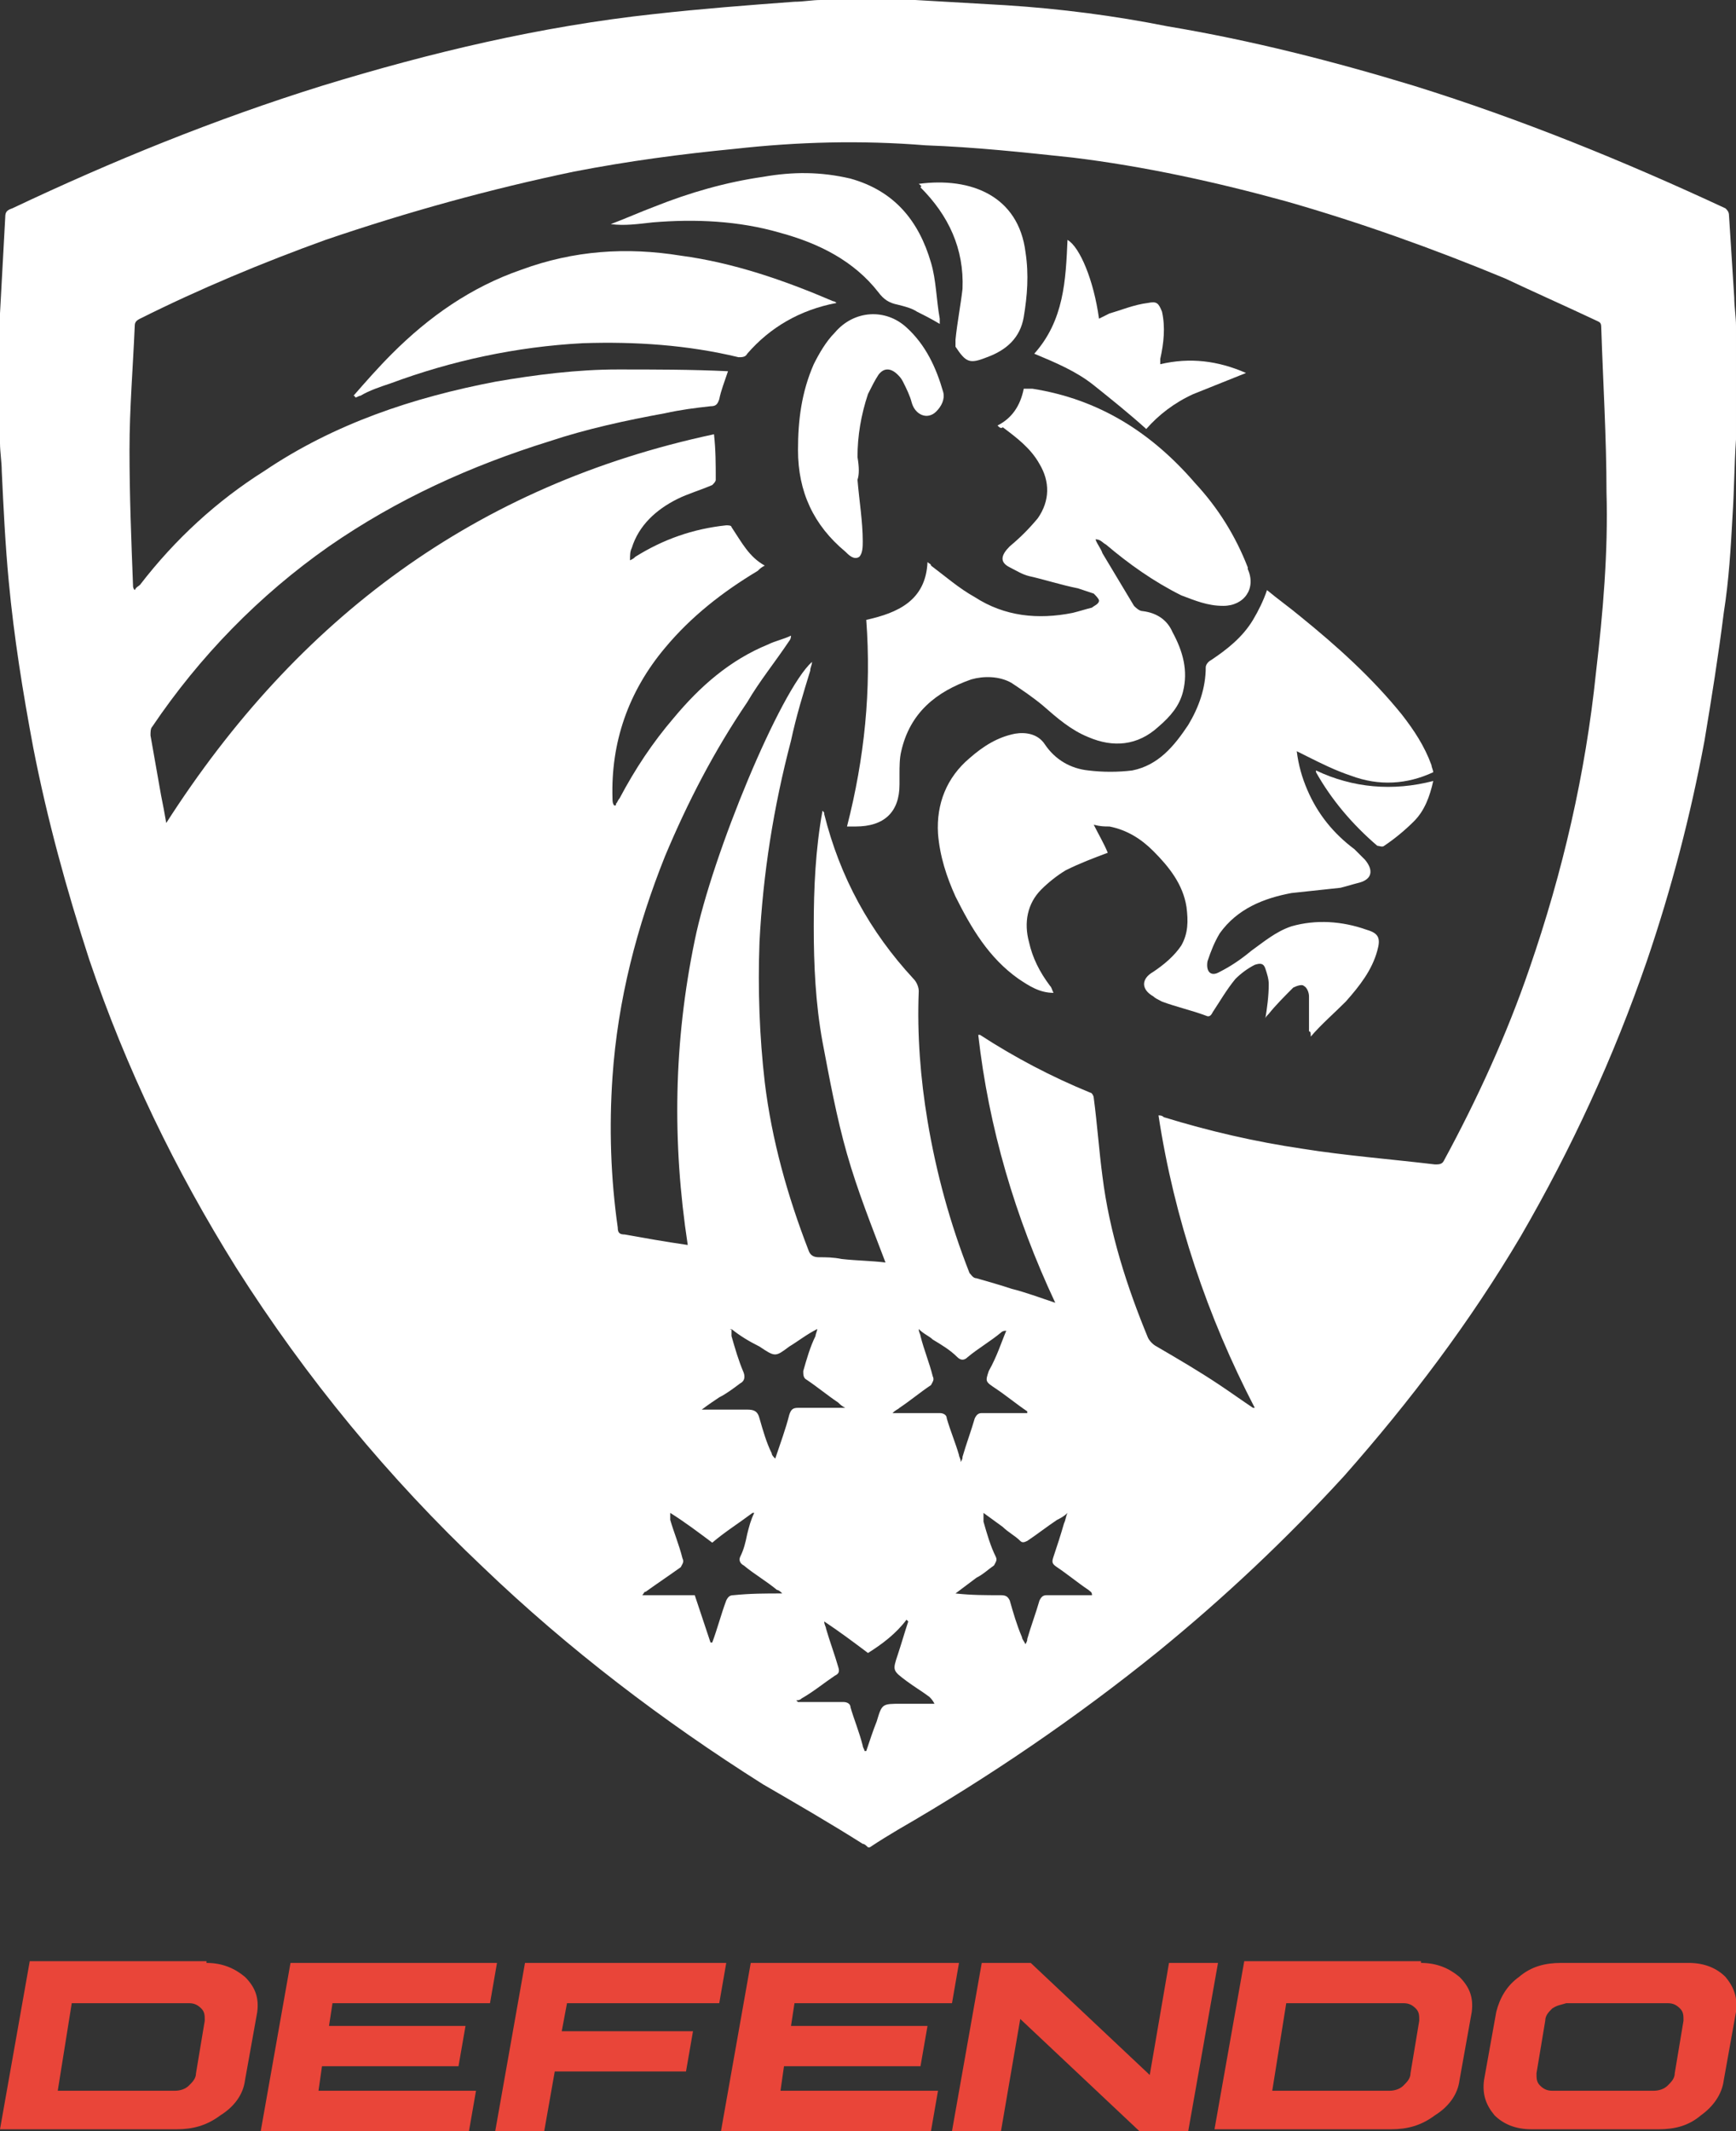
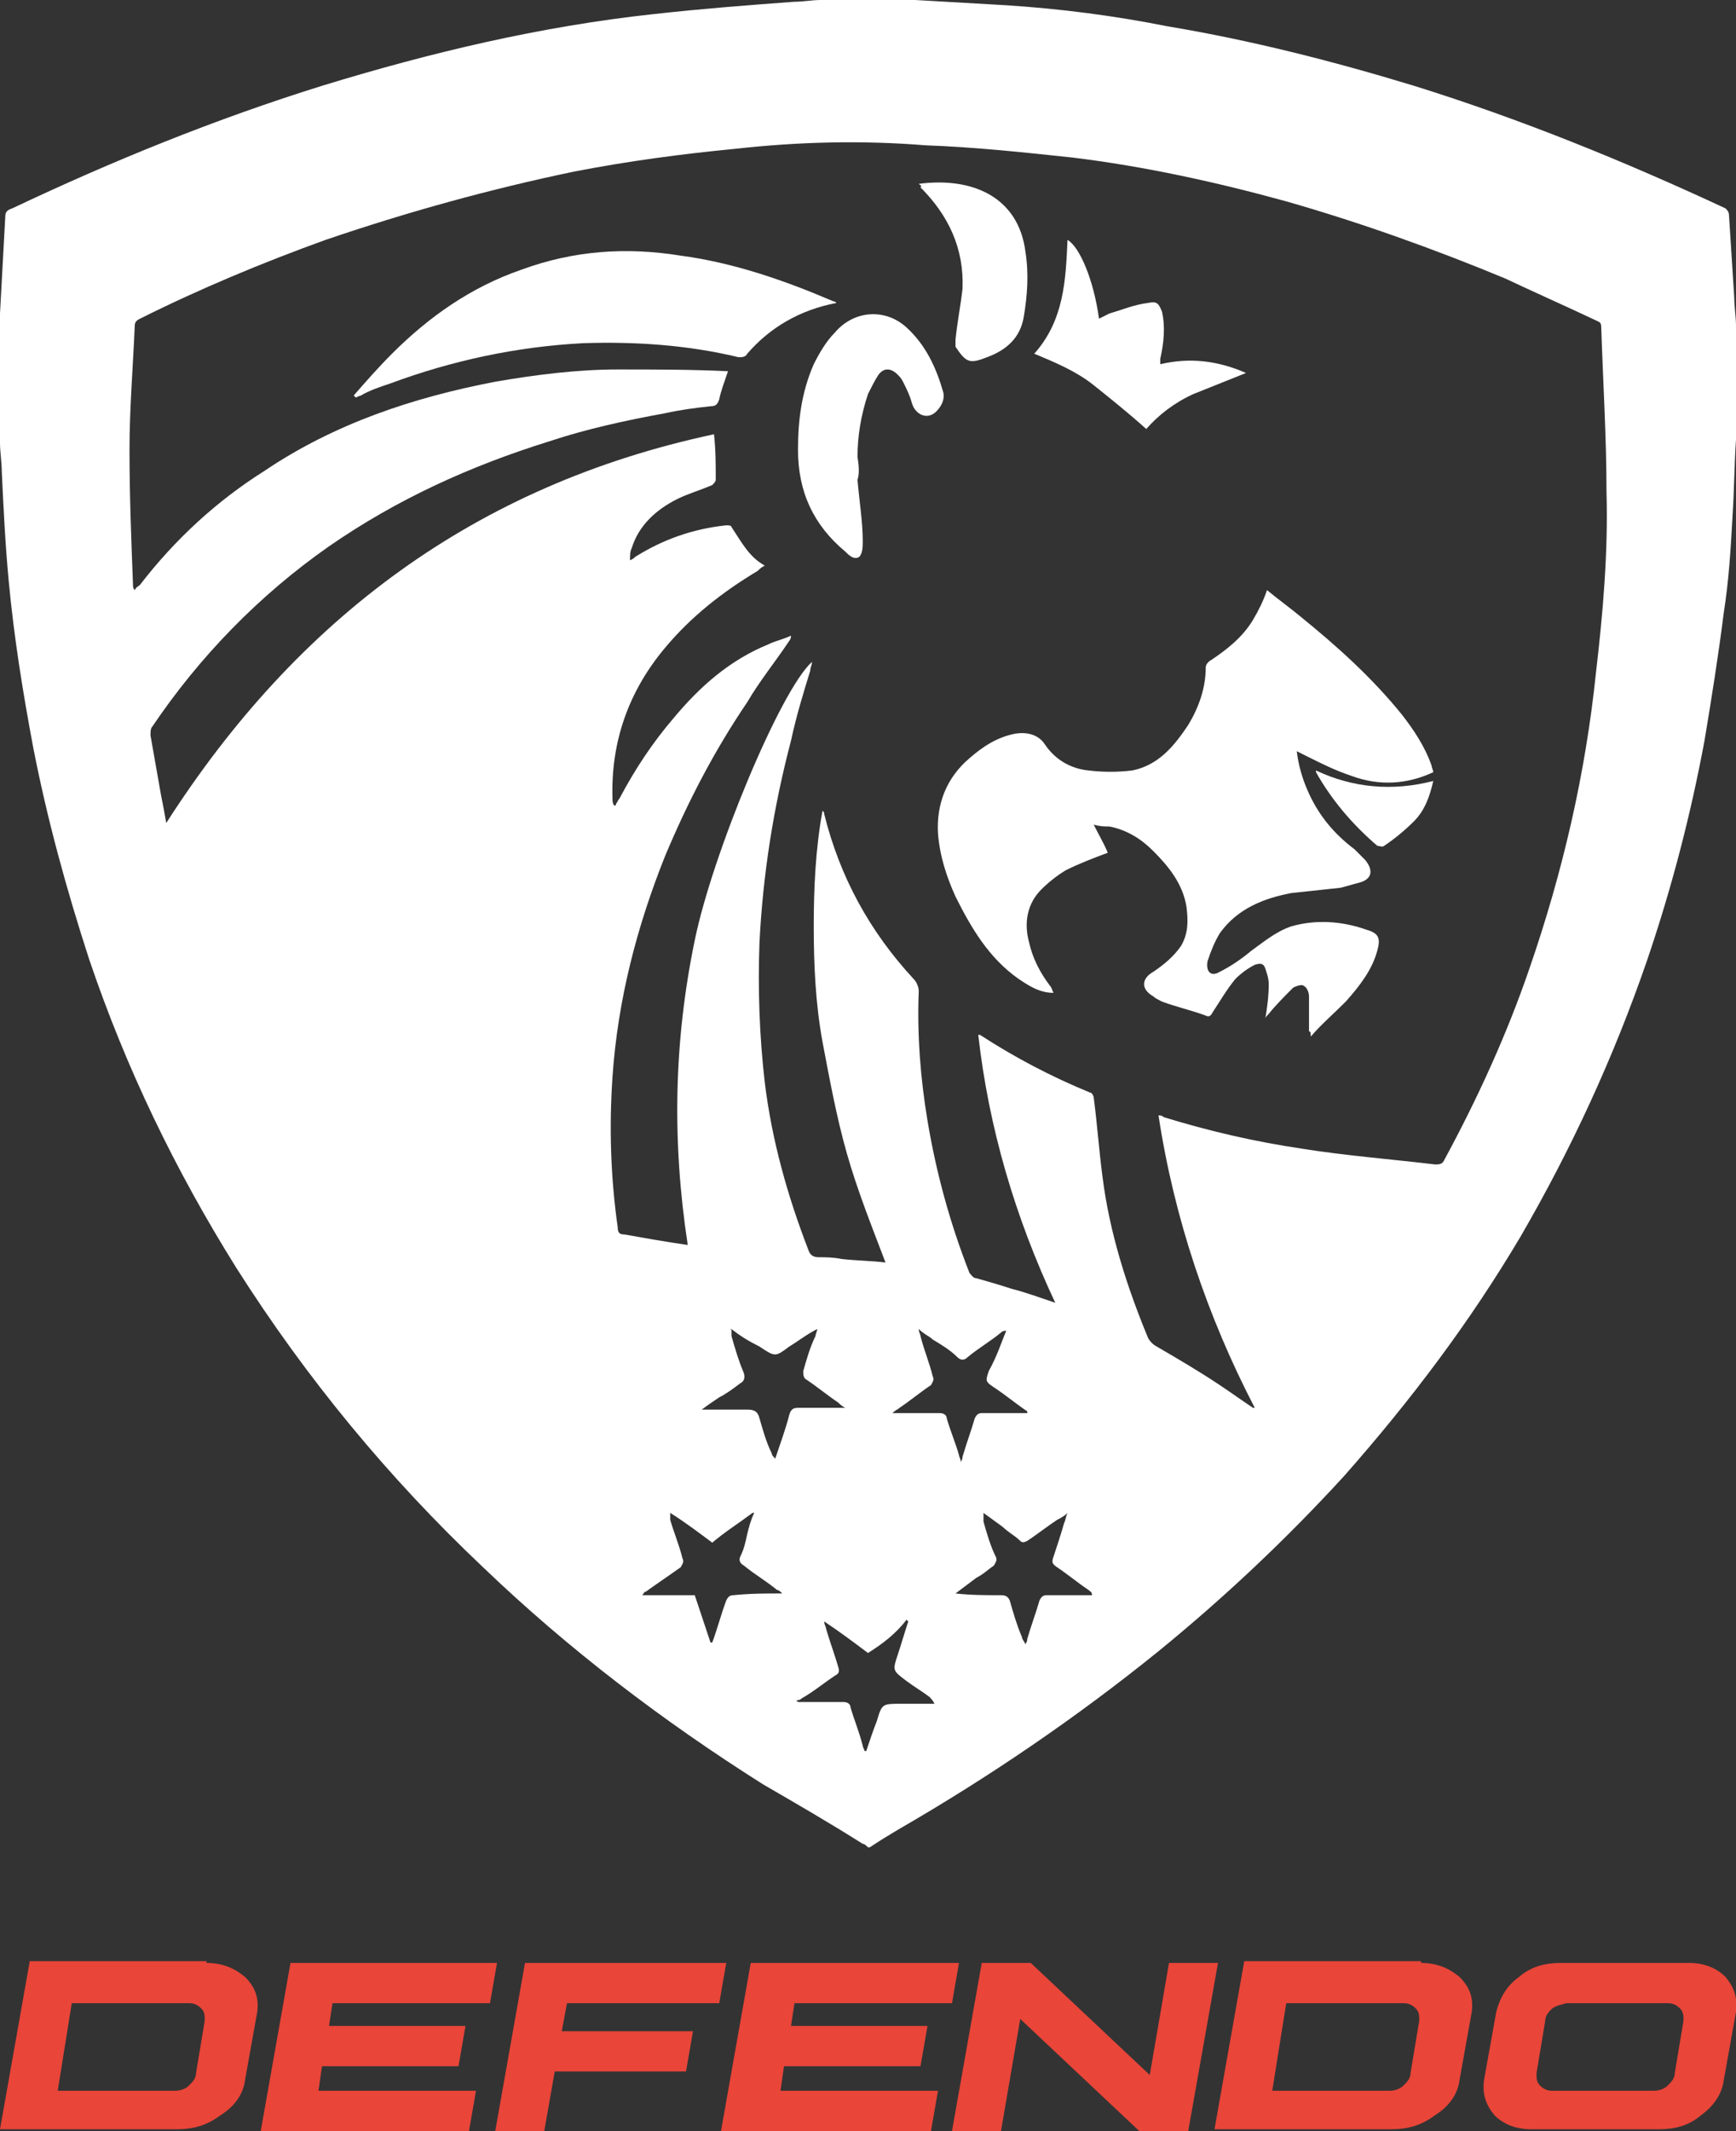
<svg xmlns="http://www.w3.org/2000/svg" version="1.1" x="0px" y="0px" viewBox="0 0 99.2 121.7" style="enable-background:new 0 0 99.2 121.7;" xml:space="preserve">
  <rect x="0" y="0" width="99.2" height="121.7" fill="#333333" stroke="none" />
  <style type="text/css">
	.st0{fill:#E94539;}
	.st1{fill:#FFFFFF;}
</style>
  <g id="Layer_1">
</g>
  <g id="Layer_3">
    <g>
      <g>
        <path class="st0" d="M11.8,112.1c0.9,0,1.6,0.3,2.2,0.8c0.6,0.6,0.8,1.2,0.7,2l-0.7,3.9c-0.1,0.8-0.6,1.5-1.4,2     c-0.8,0.6-1.6,0.8-2.5,0.8H0l1.7-9.6H11.8z M3.3,119.4H10c0.3,0,0.6-0.1,0.8-0.3c0.2-0.2,0.4-0.4,0.4-0.7l0.5-3     c0-0.3,0-0.5-0.2-0.7c-0.2-0.2-0.4-0.3-0.7-0.3H4.1L3.3,119.4z" />
        <path class="st0" d="M28.4,112.1l-0.4,2.3h-9l-0.2,1.3h7.8l-0.4,2.3h-7.8l-0.2,1.4h9l-0.4,2.3H14.9l1.7-9.6H28.4z" />
        <path class="st0" d="M41.5,112.1l-0.4,2.3h-8.7l-0.3,1.6h7.5l-0.4,2.3h-7.5l-0.6,3.4h-2.8l1.7-9.6H41.5z" />
        <path class="st0" d="M54.8,112.1l-0.4,2.3h-9l-0.2,1.3h7.8l-0.4,2.3h-7.8l-0.2,1.4h9l-0.4,2.3H41.2l1.7-9.6H54.8z" />
        <path class="st0" d="M58.9,112.1l6.8,6.4l1.1-6.4h2.8l-1.7,9.6h-2.8l-6.8-6.4l-1.1,6.4h-2.8l1.7-9.6H58.9z" />
        <path class="st0" d="M81.2,112.1c0.9,0,1.6,0.3,2.2,0.8c0.6,0.6,0.8,1.2,0.7,2l-0.7,3.9c-0.1,0.8-0.6,1.5-1.4,2     c-0.8,0.6-1.6,0.8-2.5,0.8H69.4l1.7-9.6H81.2z M72.7,119.4h6.7c0.3,0,0.6-0.1,0.8-0.3c0.2-0.2,0.4-0.4,0.4-0.7l0.5-3     c0-0.3,0-0.5-0.2-0.7c-0.2-0.2-0.4-0.3-0.7-0.3h-6.7L72.7,119.4z" />
        <path class="st0" d="M96.5,112.1c0.9,0,1.6,0.3,2.1,0.8c0.5,0.6,0.7,1.2,0.6,2l-0.7,3.9c-0.1,0.8-0.6,1.5-1.3,2     c-0.7,0.6-1.5,0.8-2.4,0.8h-7.3c-0.9,0-1.6-0.3-2.1-0.8c-0.5-0.6-0.7-1.2-0.6-2l0.7-3.9c0.2-0.8,0.6-1.5,1.3-2     c0.7-0.6,1.5-0.8,2.4-0.8H96.5z M88.7,114.7c-0.2,0.2-0.4,0.4-0.4,0.7l-0.5,3c0,0.3,0,0.5,0.2,0.7c0.2,0.2,0.4,0.3,0.7,0.3h5.8     c0.3,0,0.6-0.1,0.8-0.3c0.2-0.2,0.4-0.4,0.4-0.7l0.5-3c0-0.3,0-0.5-0.2-0.7c-0.2-0.2-0.4-0.3-0.7-0.3h-5.8     C89.2,114.5,89,114.5,88.7,114.7z" />
      </g>
      <g>
        <path class="st1" d="M46.9,0c1.7,0,3.4,0,5.1,0c0.1,0,0.2,0,0.3,0c1.7,0.1,3.5,0.2,5.2,0.3c3.1,0.2,6.2,0.6,9.2,1.2     c4.8,0.8,9.5,2,14.1,3.4c6.1,1.9,12,4.3,17.8,7c0.1,0.1,0.2,0.2,0.2,0.4c0.1,1.6,0.2,3.1,0.3,4.7c0,0.5,0.1,1.1,0.1,1.6     c0,2.1,0,4.1,0,6.2c0,0.1,0,0.2,0,0.3c-0.1,1.5-0.1,2.9-0.2,4.4c-0.1,1.8-0.2,3.6-0.5,5.5c-0.3,2.4-0.7,4.9-1.1,7.3     c-0.8,4.3-1.9,8.5-3.3,12.6c-1.9,5.5-4.3,10.7-7.2,15.7c-2.9,4.9-6.3,9.4-10.1,13.7c-3.3,3.6-6.8,6.9-10.6,10     c-4.7,3.8-9.7,7.2-14.9,10.2c-0.5,0.3-1,0.6-1.6,1c0,0,0,0-0.1,0c-0.1-0.1-0.2-0.2-0.3-0.2c-1.9-1.2-3.8-2.3-5.7-3.4     c-5.7-3.6-11.1-7.7-16-12.4c-5.4-5.1-10.1-10.8-14.1-17.1C10,66.8,7.2,61,5.1,54.8c-1.3-4-2.4-8-3.2-12.1     c-0.6-3.2-1.1-6.3-1.4-9.5c-0.2-2.1-0.3-4.2-0.4-6.3c0-0.5-0.1-1.1-0.1-1.6c0-2.4,0-4.7,0-7.1c0-0.1,0-0.2,0-0.3     c0.1-1.8,0.2-3.6,0.3-5.5c0-0.3,0.1-0.4,0.4-0.5c5.7-2.7,11.6-5.1,17.7-7c6.2-1.9,12.5-3.4,19-4.1c2.7-0.3,5.3-0.5,8-0.7     C45.9,0.1,46.4,0,46.9,0z M43.7,32.3c-0.2,0.1-0.3,0.2-0.4,0.3c-2,1.2-3.8,2.6-5.3,4.4c-2.1,2.5-3.1,5.4-3,8.6     c0,0.1,0,0.3,0.1,0.4c0.1,0,0.1,0,0.1-0.1c0.1-0.1,0.1-0.2,0.2-0.3c0.9-1.7,1.9-3.2,3.1-4.6c1.5-1.8,3.2-3.3,5.4-4.2     c0.4-0.2,0.9-0.3,1.3-0.5c0,0.2-0.1,0.3-0.1,0.3c-0.8,1.2-1.7,2.3-2.4,3.5c-1.9,2.8-3.4,5.7-4.7,8.8c-1.6,4-2.7,8.2-3,12.6     c-0.2,2.9-0.1,5.8,0.3,8.6c0,0.3,0.1,0.4,0.4,0.4c0.6,0.1,1.1,0.2,1.7,0.3c0.6,0.1,1.2,0.2,1.9,0.3c-0.9-5.9-0.8-11.6,0.4-17.4     c1-4.9,4.9-14.3,6.7-15.9c0,0.2-0.1,0.3-0.1,0.5c-0.4,1.3-0.8,2.6-1.1,4c-1,3.8-1.6,7.6-1.8,11.5c-0.1,2.7,0,5.4,0.3,8     c0.4,3.3,1.3,6.5,2.5,9.6c0.1,0.3,0.3,0.4,0.6,0.4c0.4,0,0.8,0,1.3,0.1c0.9,0.1,1.7,0.1,2.5,0.2C49.8,70,49,68,48.4,65.9     c-0.6-2.1-1-4.3-1.4-6.4c-0.4-2.2-0.5-4.4-0.5-6.6c0-2.2,0.1-4.4,0.5-6.6c0.1,0.1,0.1,0.1,0.1,0.2c0.9,3.6,2.6,6.7,5.1,9.4     c0.2,0.2,0.3,0.5,0.3,0.7c-0.1,2.5,0.1,5,0.5,7.4c0.5,3,1.3,5.9,2.4,8.7c0.1,0.1,0.2,0.3,0.4,0.3c0.7,0.2,1.4,0.4,2,0.6     c0.8,0.2,1.6,0.5,2.5,0.8c-2.3-4.9-3.8-10-4.4-15.3c0,0,0.1,0,0.1,0c2,1.3,4.1,2.4,6.3,3.3c0.1,0,0.2,0.2,0.2,0.3     c0.2,1.5,0.3,3,0.5,4.5c0.4,3.2,1.4,6.3,2.6,9.2c0.1,0.2,0.3,0.4,0.5,0.5c1.2,0.7,2.4,1.4,3.6,2.2c0.6,0.4,1.3,0.9,1.9,1.3     c0,0,0.1,0,0.1,0c-2.7-5.2-4.6-10.8-5.5-16.7c0.1,0,0.2,0,0.3,0.1c2.6,0.8,5.2,1.4,7.9,1.8c2.5,0.4,5.1,0.6,7.6,0.9     c0.2,0,0.4,0,0.5-0.2c1.9-3.5,3.6-7.2,4.9-11c1.9-5.5,3.2-11.1,3.8-16.9c0.4-3.4,0.7-6.9,0.6-10.3c0-3.1-0.2-6.3-0.3-9.4     c0-0.3-0.1-0.3-0.3-0.4c-1.7-0.8-3.5-1.6-5.2-2.4c-4.1-1.7-8.3-3.2-12.5-4.4c-4-1.1-8.1-2-12.2-2.5c-2.8-0.3-5.6-0.6-8.4-0.7     C49.2,8,45.6,8.1,42,8.5c-3.1,0.3-6.1,0.7-9.2,1.3c-4.8,1-9.5,2.3-14.2,3.9c-3.6,1.3-7.2,2.8-10.6,4.5c-0.2,0.1-0.3,0.2-0.3,0.4     c-0.1,2.4-0.3,4.7-0.3,7.1c0,2.6,0.1,5.1,0.2,7.7c0,0.1,0,0.2,0.1,0.3c0.1-0.2,0.2-0.2,0.3-0.3c2-2.6,4.4-4.8,7.1-6.5     c4-2.7,8.5-4.2,13.2-5.1c2.3-0.4,4.7-0.7,7-0.7c2.1,0,4.2,0,6.3,0.1c-0.2,0.6-0.4,1.1-0.5,1.6c-0.1,0.3-0.2,0.4-0.5,0.4     c-0.9,0.1-1.7,0.2-2.6,0.4c-2.2,0.4-4.5,0.9-6.6,1.6c-4.5,1.4-8.7,3.3-12.6,6c-4,2.8-7.4,6.3-10.1,10.3c-0.1,0.1-0.1,0.3-0.1,0.5     c0.2,1.1,0.4,2.3,0.6,3.4c0.1,0.5,0.2,1,0.3,1.6c7.5-11.7,17.7-19.3,31.3-22.2c0.1,0.9,0.1,1.7,0.1,2.6c0,0.1-0.1,0.2-0.2,0.3     c-0.7,0.3-1.4,0.5-2,0.8c-1.2,0.6-2.2,1.5-2.6,2.8c-0.1,0.2-0.1,0.4-0.1,0.7c0.2-0.1,0.2-0.1,0.3-0.2c1.6-1,3.3-1.6,5.2-1.8     c0.1,0,0.3,0,0.3,0.1C42.4,31,42.8,31.8,43.7,32.3z M57.5,76C57.4,75.9,57.4,75.9,57.5,76c-0.1,0-0.2,0-0.3,0.1     c-0.6,0.5-1.3,0.9-1.9,1.4c-0.2,0.2-0.4,0.2-0.6,0c-0.4-0.4-0.9-0.7-1.4-1c-0.2-0.2-0.5-0.3-0.8-0.6c0,0.2,0.1,0.3,0.1,0.4     c0.2,0.8,0.5,1.5,0.7,2.3c0.1,0.2,0,0.3-0.1,0.5c-0.6,0.4-1.2,0.9-1.8,1.3c-0.1,0.1-0.2,0.1-0.4,0.3c0.2,0,0.4,0,0.5,0     c0.7,0,1.5,0,2.2,0c0.2,0,0.4,0.1,0.4,0.3c0.2,0.7,0.5,1.4,0.7,2.1c0,0.1,0.1,0.2,0.1,0.4c0.1-0.2,0.1-0.2,0.1-0.3     c0.2-0.7,0.5-1.5,0.7-2.2c0.1-0.2,0.2-0.3,0.4-0.3c0.8,0,1.5,0,2.3,0c0.1,0,0.2,0,0.3,0c0,0,0-0.1,0-0.1     c-0.6-0.4-1.2-0.9-1.8-1.3c-0.6-0.4-0.6-0.4-0.4-1C57,77.4,57.2,76.7,57.5,76z M49.6,94.4c-0.8-0.6-1.6-1.2-2.5-1.8     c0,0.2,0.1,0.3,0.1,0.4c0.2,0.7,0.5,1.5,0.7,2.2c0.1,0.3,0,0.4-0.2,0.5c-0.6,0.4-1.2,0.9-1.9,1.3c-0.1,0.1-0.2,0.1-0.3,0.1     c0,0,0.1,0.1,0.1,0.1c0.1,0,0.2,0,0.4,0c0.7,0,1.5,0,2.2,0c0.2,0,0.4,0.1,0.4,0.3c0.2,0.7,0.5,1.4,0.7,2.2c0,0.1,0.1,0.2,0.1,0.3     c0,0,0.1,0,0.1,0c0.2-0.6,0.4-1.2,0.6-1.7c0.3-1,0.3-1,1.4-1c0.6,0,1.3,0,1.9,0c-0.1-0.2-0.2-0.3-0.3-0.4     c-0.4-0.3-0.9-0.6-1.3-0.9c-0.8-0.6-0.8-0.6-0.5-1.5c0.2-0.6,0.4-1.3,0.6-1.9c0,0,0,0-0.1-0.1C51.2,93.3,50.4,93.9,49.6,94.4z      M41.8,75.9C41.7,75.9,41.7,76,41.8,75.9c0,0.2,0,0.3,0,0.4c0.2,0.7,0.4,1.4,0.7,2.1c0.1,0.3,0,0.5-0.2,0.6     c-0.4,0.3-0.8,0.6-1.2,0.8c-0.3,0.2-0.6,0.4-1,0.7c0.2,0,0.3,0,0.5,0c0.7,0,1.4,0,2.1,0c0.4,0,0.6,0.1,0.7,0.5     c0.2,0.7,0.4,1.4,0.7,2c0,0.1,0.1,0.2,0.2,0.3c0.3-0.9,0.6-1.7,0.8-2.5c0.1-0.3,0.2-0.4,0.5-0.4c0.8,0,1.5,0,2.3,0     c0.1,0,0.2,0,0.4,0c-0.2-0.1-0.3-0.2-0.4-0.3c-0.6-0.4-1.2-0.9-1.8-1.3c-0.2-0.1-0.2-0.3-0.2-0.5c0.2-0.7,0.4-1.4,0.7-2     c0-0.1,0.1-0.3,0.1-0.4c-0.6,0.3-1.1,0.7-1.6,1c-0.8,0.6-0.8,0.6-1.7,0C42.8,76.6,42.3,76.3,41.8,75.9z M62.4,91.1     C62.4,91,62.4,91,62.4,91.1c0-0.2-0.1-0.2-0.2-0.3c-0.6-0.4-1.2-0.9-1.8-1.3c-0.3-0.2-0.3-0.3-0.2-0.6c0.2-0.6,0.4-1.2,0.6-1.9     c0.1-0.2,0.1-0.4,0.2-0.6c-0.2,0.2-0.4,0.3-0.6,0.4c-0.6,0.4-1.1,0.8-1.7,1.2c-0.2,0.1-0.3,0.1-0.4,0c-0.3-0.3-0.7-0.5-1-0.8     c-0.4-0.3-0.7-0.5-1.1-0.8c0,0.2,0,0.3,0,0.5c0.2,0.7,0.4,1.4,0.7,2c0.1,0.2,0,0.3-0.1,0.5c-0.3,0.2-0.6,0.5-1,0.7     c-0.4,0.3-0.8,0.6-1.2,0.9c0.9,0.1,1.7,0.1,2.6,0.1c0.3,0,0.4,0.1,0.5,0.3c0.2,0.7,0.4,1.4,0.7,2.1c0,0.1,0.1,0.2,0.2,0.4     c0.1-0.2,0.1-0.2,0.1-0.3c0.2-0.7,0.5-1.5,0.7-2.2c0.1-0.2,0.2-0.3,0.4-0.3C60.7,91.1,61.5,91.1,62.4,91.1z M44.7,91     c-0.1-0.1-0.2-0.2-0.3-0.2c-0.6-0.5-1.3-0.9-1.9-1.4c-0.2-0.1-0.3-0.3-0.2-0.5c0.2-0.4,0.3-0.8,0.4-1.3c0.1-0.4,0.2-0.8,0.4-1.2     c0,0-0.1,0-0.1,0c-0.8,0.6-1.6,1.1-2.3,1.7c-0.8-0.6-1.6-1.2-2.4-1.7c0,0.2,0,0.3,0,0.4c0.2,0.7,0.5,1.4,0.7,2.2     c0.1,0.2,0,0.3-0.1,0.5c-0.7,0.5-1.3,0.9-2,1.4c-0.1,0-0.1,0.1-0.2,0.2c1,0,2,0,3,0c0.3,0.9,0.6,1.8,0.9,2.7c0,0,0.1,0,0.1,0     c0.3-0.8,0.5-1.6,0.8-2.4c0.1-0.2,0.2-0.3,0.4-0.3C42.9,91,43.7,91,44.7,91z" />
        <path class="st1" d="M74.8,58.9c0-0.7,0-1.4,0-2c0-0.2-0.1-0.5-0.3-0.6c-0.1-0.1-0.4,0-0.6,0.1c-0.5,0.5-1,1-1.4,1.5     c-0.1,0.1-0.2,0.2-0.2,0.3c0.1-0.6,0.2-1.3,0.2-2c0-0.3-0.1-0.6-0.2-0.9c-0.1-0.3-0.3-0.3-0.6-0.2c-0.4,0.2-0.8,0.5-1.1,0.8     c-0.5,0.6-0.9,1.3-1.3,1.9c-0.1,0.2-0.2,0.3-0.4,0.2c-0.8-0.3-1.7-0.5-2.5-0.8c-0.2-0.1-0.4-0.2-0.5-0.3c-0.7-0.4-0.7-1,0-1.4     c0.6-0.4,1.2-0.9,1.6-1.5c0.4-0.7,0.4-1.4,0.3-2.2c-0.2-1.3-1-2.3-1.9-3.2c-0.7-0.7-1.5-1.2-2.5-1.4c-0.3,0-0.5,0-0.9-0.1     c0.3,0.6,0.6,1.1,0.8,1.6c-0.8,0.3-1.6,0.6-2.4,1c-0.5,0.3-1,0.7-1.4,1.1c-0.8,0.8-1,1.9-0.7,3c0.2,0.9,0.6,1.7,1.2,2.5     c0.1,0.1,0.1,0.2,0.2,0.4c-0.8,0-1.4-0.4-2-0.8c-1.7-1.2-2.7-2.9-3.6-4.7c-0.5-1.1-0.9-2.3-1-3.6c-0.1-1.7,0.5-3.2,1.8-4.3     c0.8-0.7,1.6-1.2,2.6-1.4c0.6-0.1,1.3,0,1.7,0.6c0.6,0.9,1.5,1.4,2.5,1.5c0.8,0.1,1.7,0.1,2.5,0c1.5-0.3,2.4-1.4,3.2-2.6     c0.6-1,1-2.1,1-3.3c0-0.1,0.1-0.3,0.3-0.4c0.9-0.6,1.8-1.3,2.4-2.3c0.3-0.5,0.6-1.1,0.8-1.7c0.6,0.5,1.3,1,1.9,1.5     c2.1,1.7,4.1,3.5,5.8,5.6c0.7,0.9,1.3,1.8,1.7,2.9c0,0.1,0.1,0.3,0.1,0.4c-1.5,0.7-3.1,0.8-4.7,0.2c-0.9-0.3-1.7-0.7-2.5-1.1     c-0.2-0.1-0.4-0.2-0.6-0.3c0.1,0.8,0.3,1.5,0.6,2.2c0.6,1.4,1.5,2.5,2.7,3.4c0.2,0.2,0.4,0.4,0.6,0.6c0.5,0.6,0.4,1.1-0.3,1.3     c-0.4,0.1-0.7,0.2-1.1,0.3c-0.9,0.1-1.9,0.2-2.8,0.3c-1.6,0.3-3.1,0.9-4.1,2.3c-0.3,0.5-0.5,1-0.7,1.6c-0.1,0.6,0.2,0.9,0.7,0.6     c0.6-0.3,1.2-0.7,1.8-1.2c0.7-0.5,1.4-1.1,2.3-1.4c1.4-0.4,2.9-0.3,4.3,0.2c0.7,0.2,0.8,0.5,0.6,1.2c-0.3,1.1-1,2-1.8,2.9     c-0.7,0.7-1.4,1.3-2,2C74.9,59,74.9,58.9,74.8,58.9z" />
-         <path class="st1" d="M57,24.3c0.8-0.4,1.3-1.1,1.5-2.1c0.2,0,0.3,0,0.5,0c3.8,0.6,6.8,2.5,9.3,5.4c1.3,1.4,2.3,3,3,4.8     c0,0,0,0.1,0,0.1c0.5,1.1-0.2,2.1-1.4,2.1c-0.9,0-1.6-0.3-2.4-0.6c-1.6-0.8-3-1.8-4.3-2.9c-0.2-0.1-0.3-0.3-0.6-0.3     c0.1,0.3,0.3,0.5,0.4,0.8c0.6,1,1.2,2,1.8,3c0.1,0.1,0.3,0.3,0.5,0.3c0.8,0.1,1.4,0.5,1.7,1.2c0.6,1.1,0.9,2.2,0.6,3.4     c-0.2,0.8-0.7,1.4-1.4,2c-1.2,1.1-2.6,1.2-4,0.6c-1-0.4-1.8-1.1-2.6-1.8c-0.6-0.5-1.2-0.9-1.8-1.3c-0.7-0.4-1.6-0.4-2.3-0.2     c-2,0.7-3.5,1.9-4,4.1c-0.1,0.4-0.1,0.9-0.1,1.3c0,0.2,0,0.4,0,0.6c0,1.6-0.9,2.4-2.5,2.4c-0.1,0-0.3,0-0.5,0     c1-3.9,1.4-7.8,1.1-11.8c1.8-0.4,3.4-1.1,3.5-3.3c0.1,0.1,0.2,0.1,0.2,0.2c0.8,0.6,1.6,1.3,2.5,1.8c1.7,1.1,3.6,1.3,5.6,0.9     c0.4-0.1,0.7-0.2,1.1-0.3c0.1-0.1,0.4-0.2,0.4-0.4c0-0.1-0.2-0.3-0.3-0.4c-0.3-0.1-0.6-0.2-0.9-0.3c-1-0.2-1.9-0.5-2.8-0.7     c-0.4-0.1-0.7-0.3-1.1-0.5c-0.6-0.3-0.5-0.7,0-1.2c0.6-0.5,1.1-1,1.6-1.6c0.7-1,0.7-2.1,0.1-3.1c-0.5-0.9-1.3-1.5-2.1-2.1     C57.2,24.5,57.1,24.4,57,24.3C57,24.3,57,24.3,57,24.3z" />
        <path class="st1" d="M47.8,17.3c-2.1,0.4-3.8,1.4-5.1,2.9c-0.1,0.2-0.3,0.2-0.5,0.2c-2.9-0.7-5.9-0.9-8.9-0.8     c-3.8,0.2-7.5,1-11,2.3c-0.6,0.2-1.2,0.4-1.7,0.7c-0.1,0-0.2,0.1-0.3,0.1c0,0,0-0.1-0.1-0.1c0.7-0.8,1.4-1.6,2.2-2.4     c2.1-2.1,4.5-3.8,7.4-4.8c3-1.1,6-1.3,9.1-0.8c3,0.4,5.9,1.4,8.7,2.6C47.6,17.2,47.7,17.2,47.8,17.3z" />
-         <path class="st1" d="M34.9,12.8c0.8-0.3,1.7-0.7,2.5-1c2-0.8,4.1-1.4,6.2-1.7c1.7-0.3,3.3-0.3,5,0.1c2.5,0.7,3.9,2.4,4.6,4.8     c0.3,1,0.3,2.1,0.5,3.2c0,0.1,0,0.2,0,0.3c-0.5-0.3-0.9-0.5-1.3-0.7c-0.3-0.2-0.7-0.3-1.1-0.4c-0.5-0.1-0.8-0.3-1.1-0.7     c-1.4-1.8-3.4-2.8-5.6-3.4c-2.4-0.7-4.9-0.8-7.3-0.6C36.4,12.8,35.7,12.9,34.9,12.8C34.9,12.9,34.9,12.9,34.9,12.8z" />
        <path class="st1" d="M49,27.4c0.1,1.2,0.3,2.4,0.3,3.5c0,0.3,0,0.7-0.2,0.9c-0.3,0.2-0.6-0.1-0.8-0.3c-1.8-1.5-2.7-3.4-2.7-5.8     c0-1.7,0.2-3.3,0.9-4.9c0.3-0.6,0.7-1.3,1.2-1.8c1.1-1.3,2.9-1.4,4.1-0.3c1.1,1,1.7,2.3,2.1,3.7c0.1,0.4-0.1,0.8-0.4,1.1     c-0.5,0.5-1.2,0.2-1.4-0.5c-0.1-0.4-0.3-0.8-0.5-1.2c-0.1-0.2-0.2-0.3-0.3-0.4c-0.4-0.4-0.8-0.4-1.1,0c-0.2,0.3-0.4,0.7-0.6,1.1     c-0.4,1.2-0.6,2.4-0.6,3.6C49.1,26.7,49.1,27.1,49,27.4C49.1,27.4,49.1,27.4,49,27.4z" />
        <path class="st1" d="M65.5,24.5c-1-0.9-2-1.7-3-2.5c-1-0.8-2.2-1.3-3.4-1.8c1.7-1.9,1.8-4.2,1.9-6.5c0.7,0.4,1.5,2.3,1.8,4.5     c0.2-0.1,0.4-0.2,0.6-0.3c0.7-0.2,1.4-0.5,2.2-0.6c0.5-0.1,0.6,0,0.8,0.5c0.2,0.9,0.1,1.8-0.1,2.7c0,0.1,0,0.1,0,0.3     c1.7-0.4,3.3-0.2,4.9,0.5c-1,0.4-2,0.8-3,1.2C67.1,23,66.2,23.7,65.5,24.5z" />
        <path class="st1" d="M52.5,10.5c3-0.4,5.7,0.7,6.1,3.9c0.2,1.3,0.1,2.5-0.1,3.7c-0.2,1.2-1,1.9-2.1,2.3c-1,0.4-1.2,0.3-1.8-0.6     c0-0.1,0-0.2,0-0.4c0.1-1,0.3-2,0.4-2.9c0.1-2.3-0.8-4.2-2.4-5.8C52.7,10.6,52.6,10.6,52.5,10.5C52.5,10.5,52.5,10.5,52.5,10.5z" />
        <path class="st1" d="M75.2,44c2.1,1,4.4,1.2,6.7,0.6c-0.2,0.9-0.5,1.7-1.1,2.3c-0.5,0.5-1.1,1-1.7,1.4c-0.1,0.1-0.3,0-0.4,0     c-1.4-1.2-2.6-2.6-3.5-4.2C75.2,44.1,75.2,44.1,75.2,44z" />
      </g>
    </g>
  </g>
</svg>